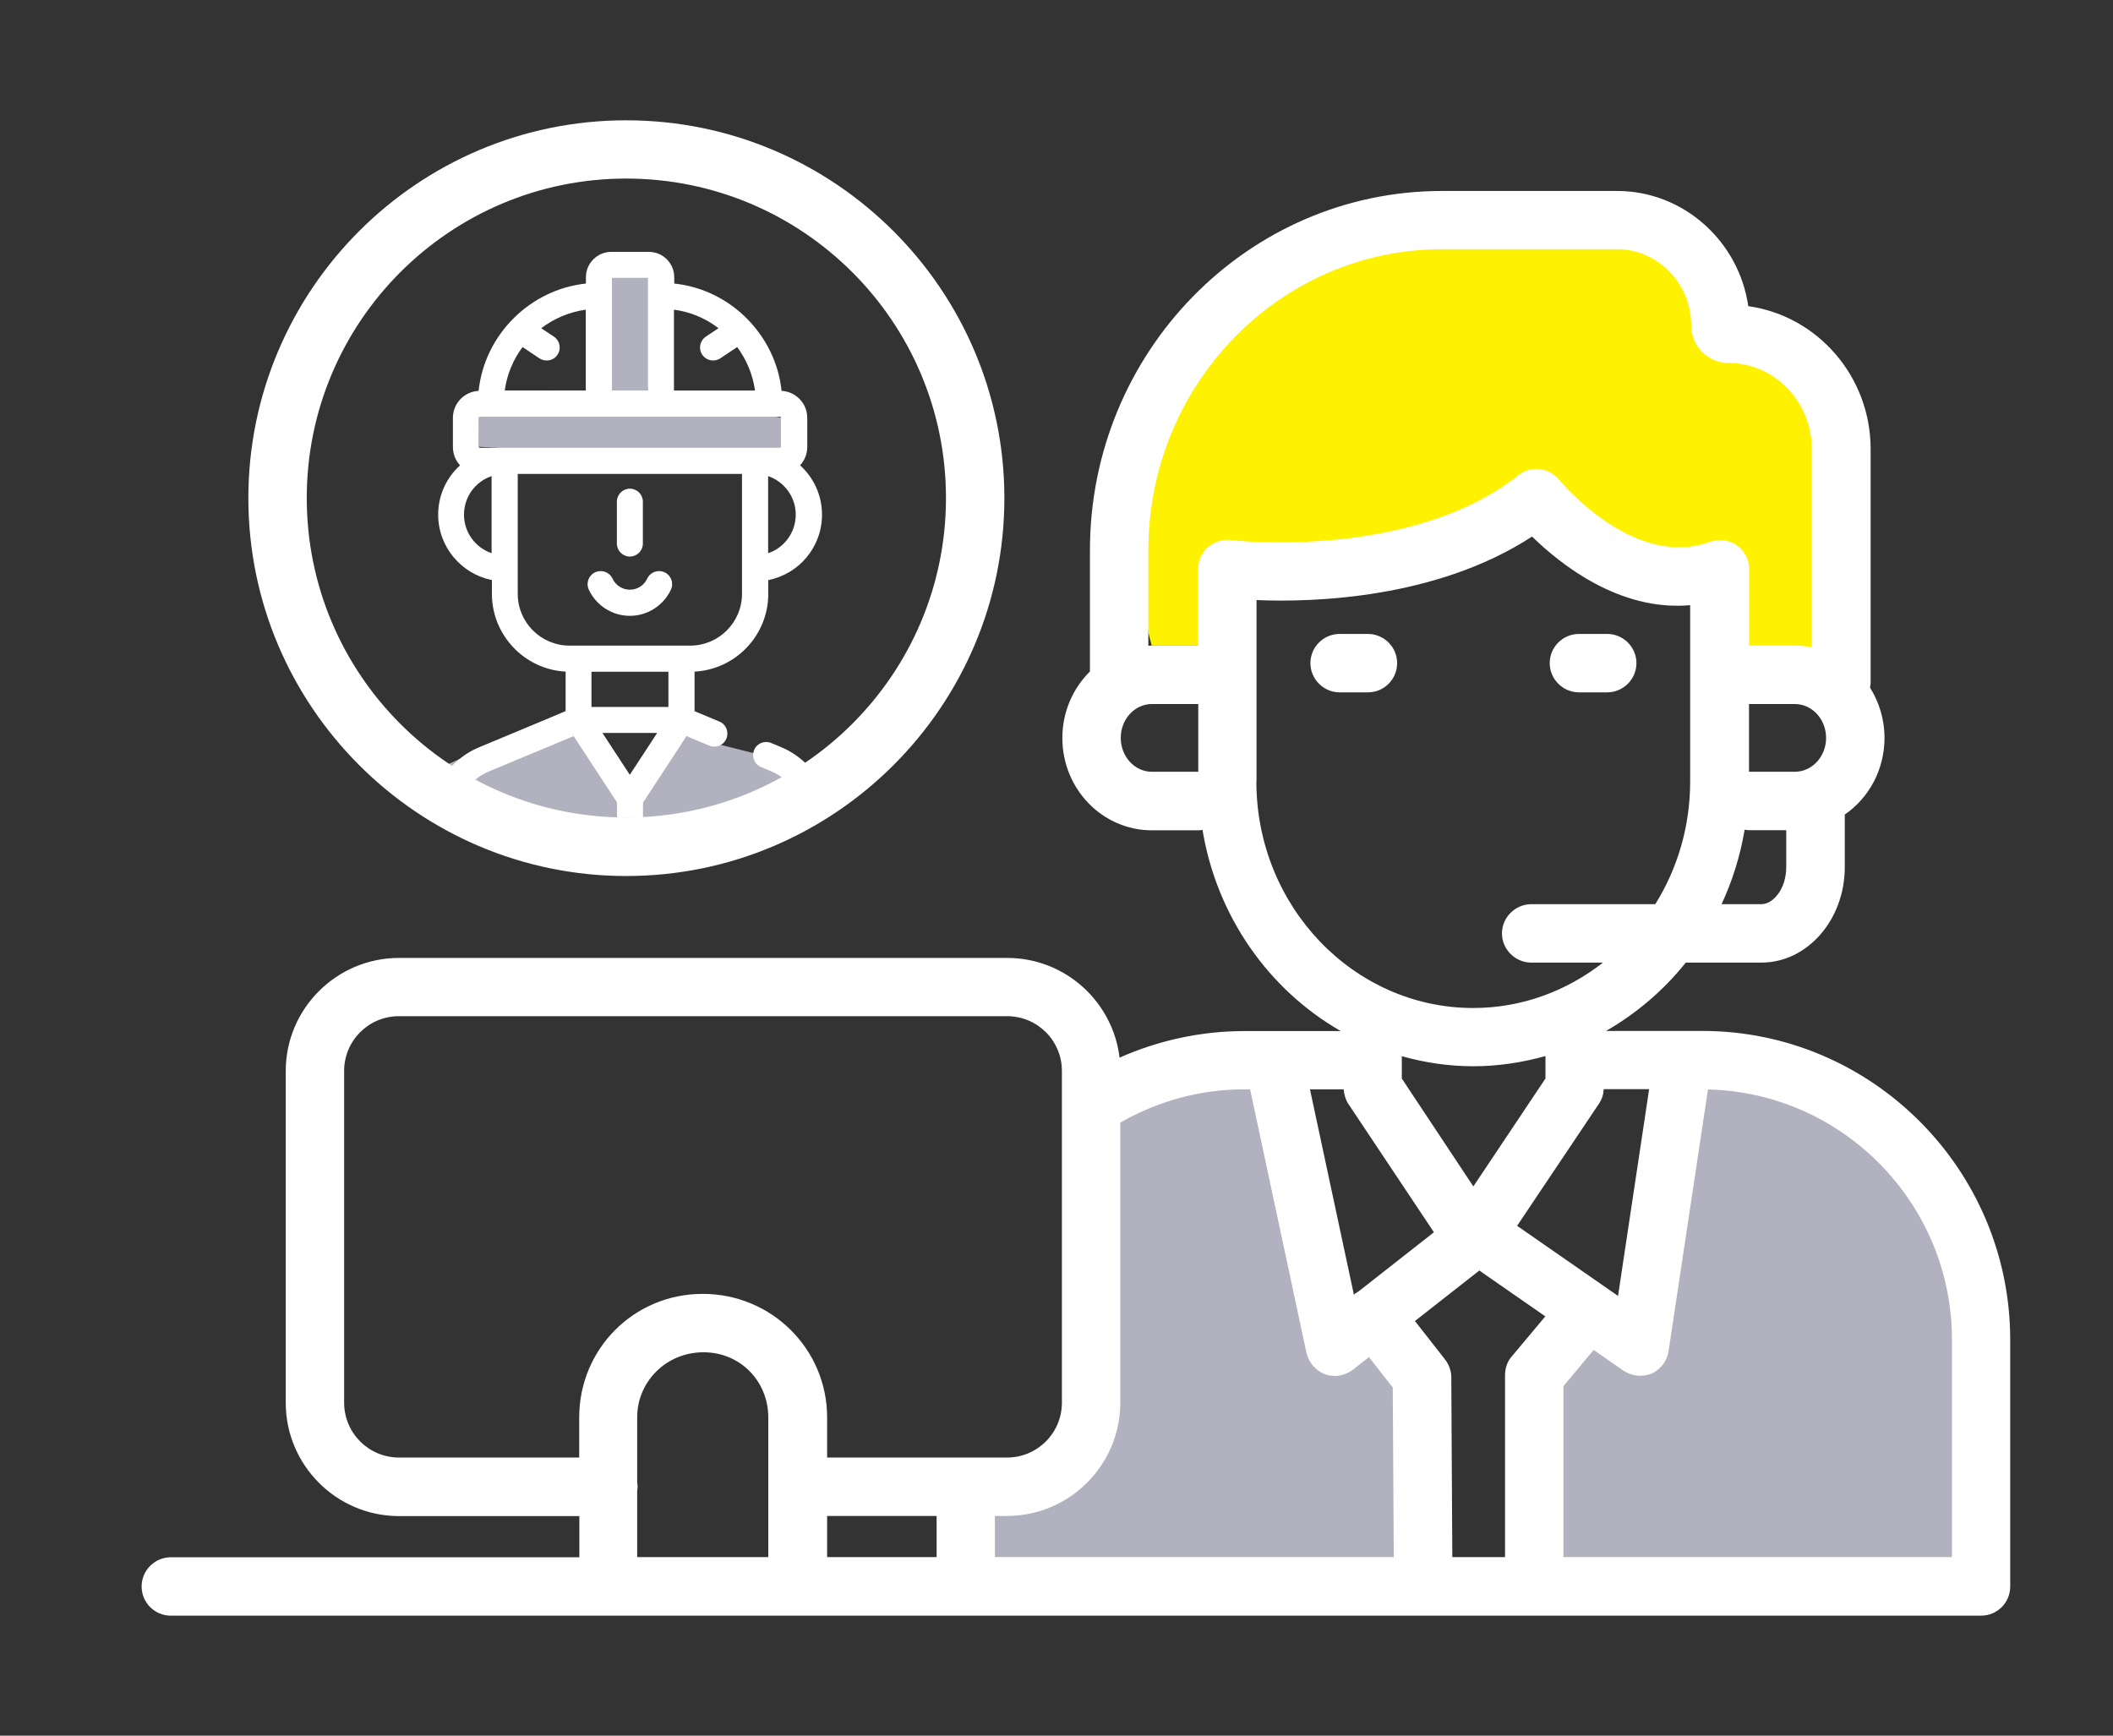
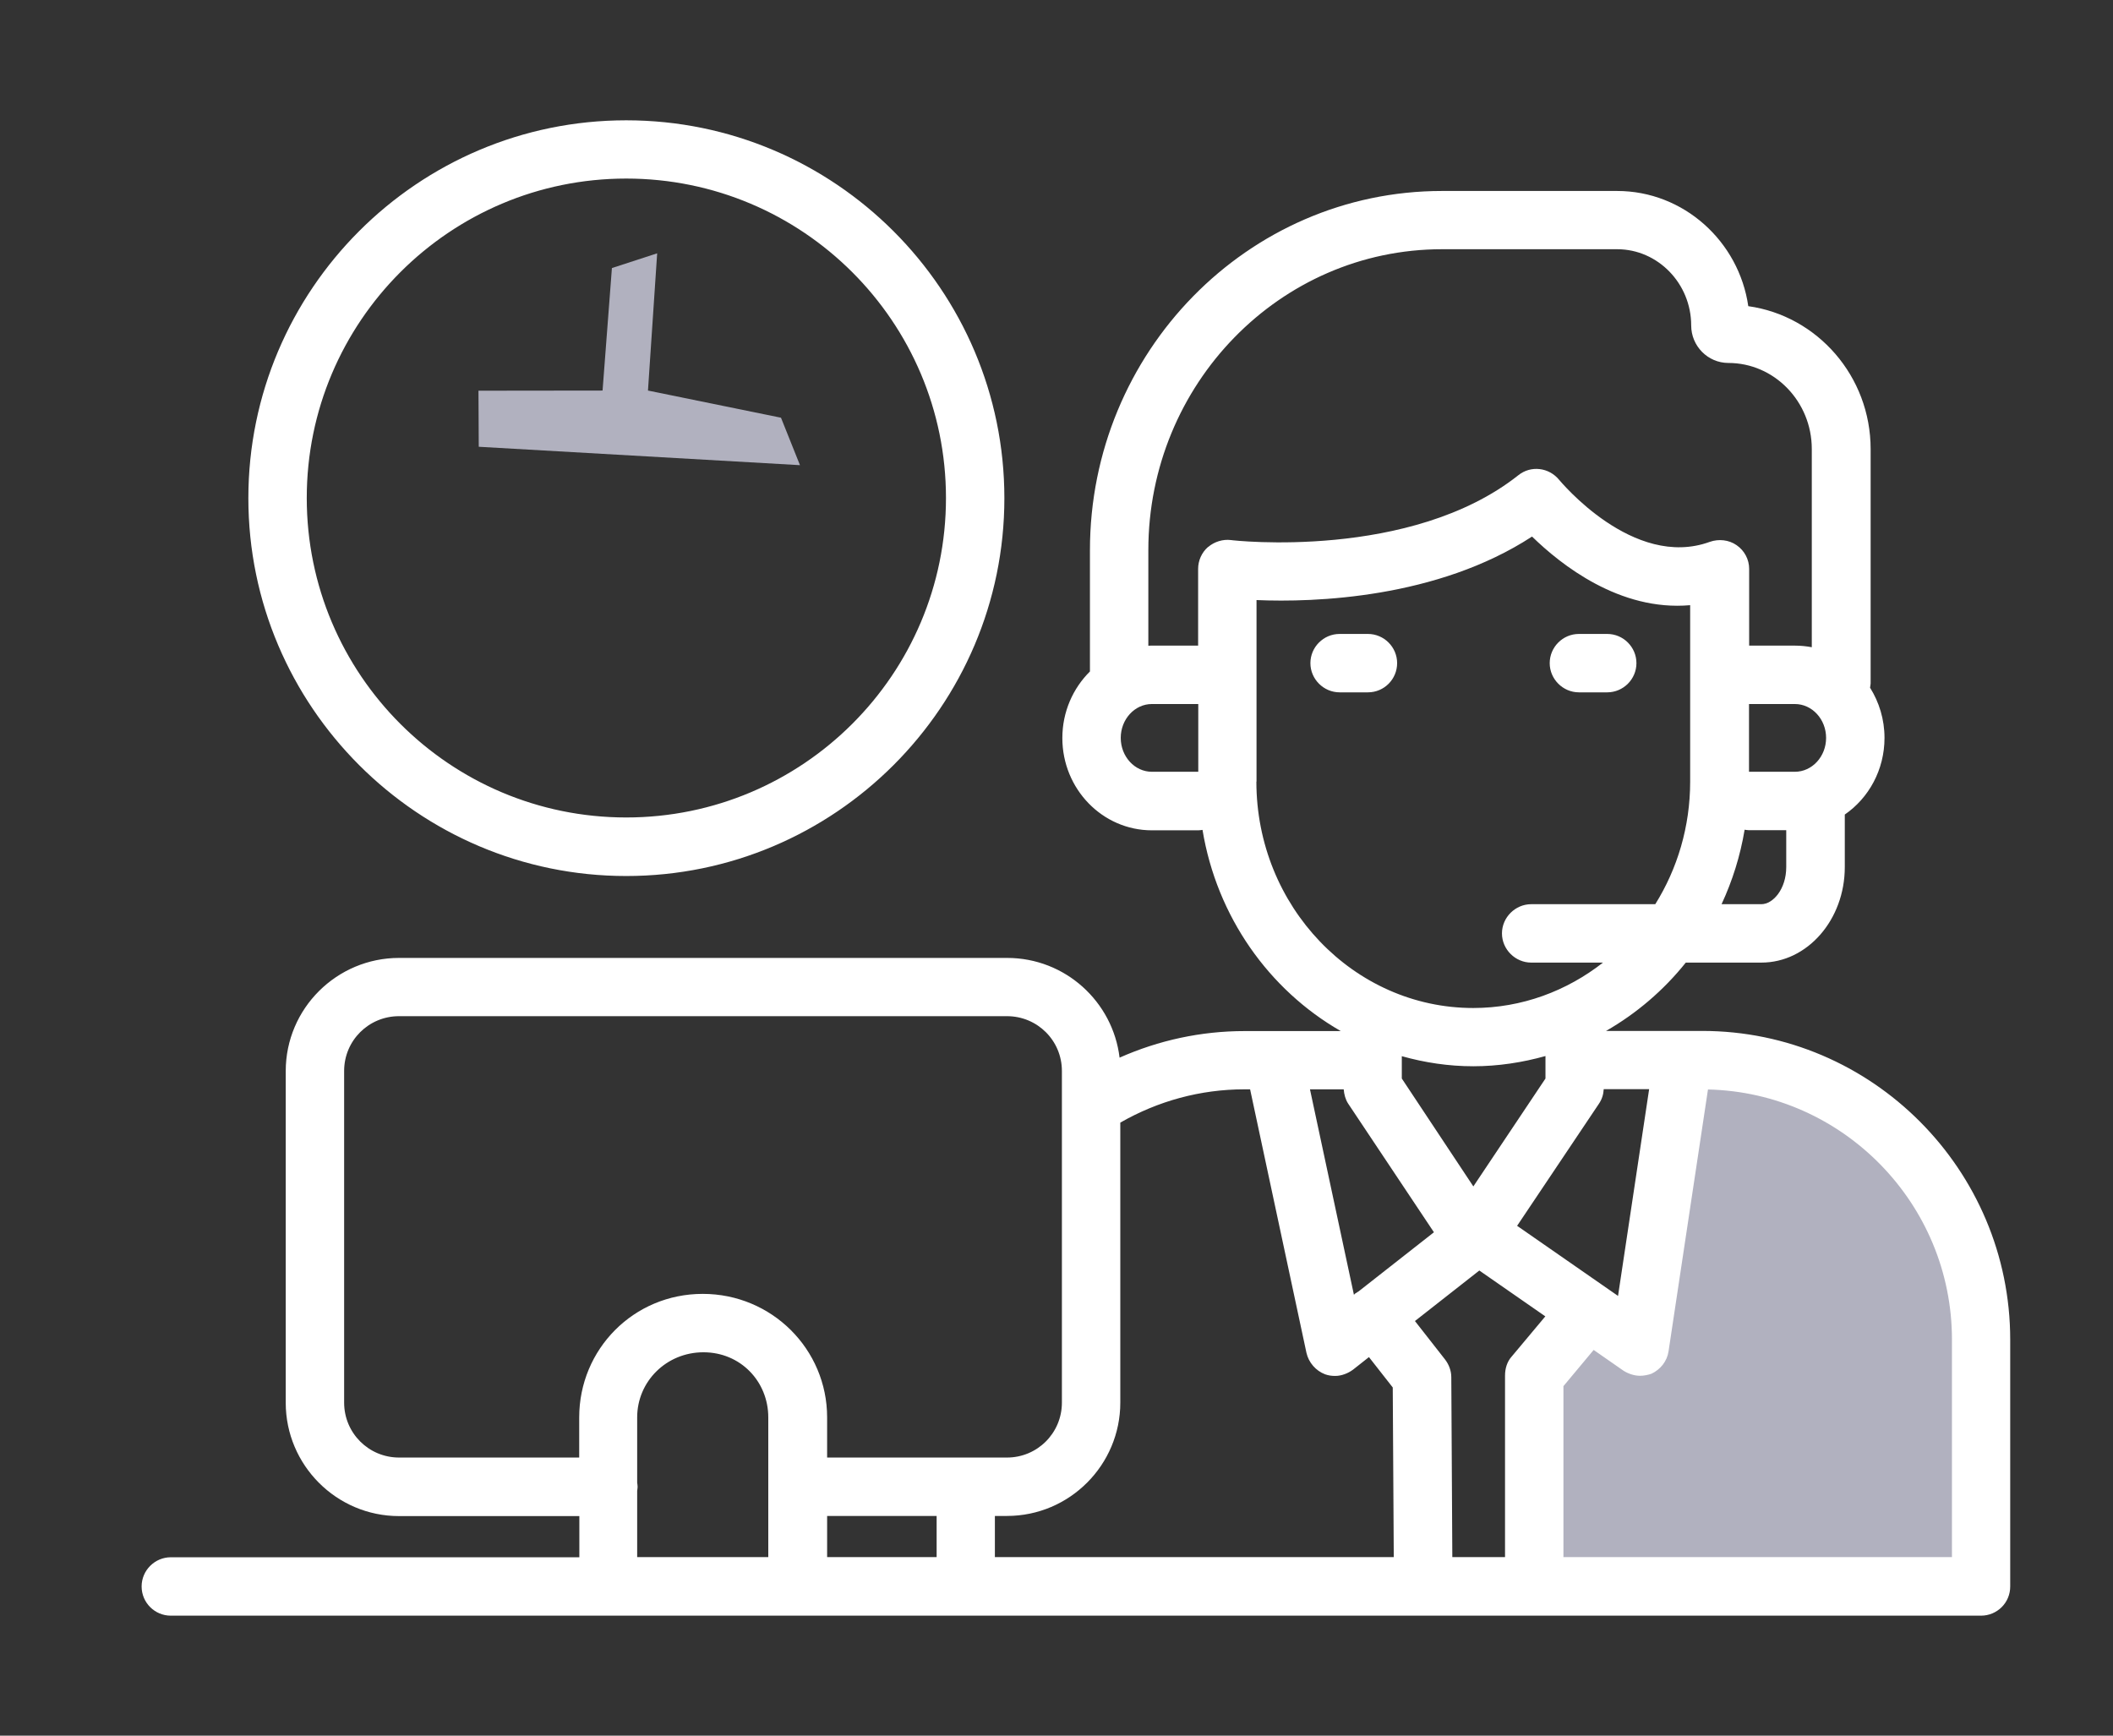
<svg xmlns="http://www.w3.org/2000/svg" id="uuid-0ec87952-93bc-4e9b-bb28-672767cb1527" data-name="Layer 1" viewBox="0 0 144.72 118.88">
  <rect x="0" y="0" width="144.72" height="118.88" fill="#333333" stroke="none" />
  <defs>
    <style>
      .uuid-66a65297-5b70-4225-aab7-39517ed87aa2 {
        fill: none;
      }

      .uuid-cc9b7c61-1302-4114-9f9f-3d1d10ed7663 {
        fill: #b1b1bf;
      }

      .uuid-e4b9c691-8845-4ab2-9877-c7156b3b5768 {
        fill: #fff;
      }

      .uuid-1e13227f-300d-437f-bb9b-827f7c278d5c {
        fill: #fff200;
      }
    </style>
  </defs>
  <rect class="uuid-66a65297-5b70-4225-aab7-39517ed87aa2" x="-18.43" y="-115.63" width="196.55" height="122" />
  <g>
    <g>
-       <path class="uuid-1e13227f-300d-437f-bb9b-827f7c278d5c" d="M78.89,44.22h3.18l4-3.12,17.83-6.03,14.02,4.58v6.36l6.17.8s.43-3.22.98-4.64,0-15.07,0-15.07l-7.16-8.06-8.8-4.22-20.52,2.43-9.95,9.85-1.05,12.02,1.29,5.11Z" />
-       <polygon class="uuid-cc9b7c61-1302-4114-9f9f-3d1d10ed7663" points="87.49 72.86 92.72 90.63 96.9 93.17 96.9 106.65 68.15 107.91 66.65 101.94 73.69 98.61 75.3 76.79 87.49 72.86" />
      <polygon class="uuid-cc9b7c61-1302-4114-9f9f-3d1d10ed7663" points="113.87 72.86 124.09 72.86 135.15 87.03 135.15 107.91 106.14 107.91 103.9 95.07 109.12 90.38 112.94 92.63 113.87 72.86" />
      <g>
-         <polygon class="uuid-cc9b7c61-1302-4114-9f9f-3d1d10ed7663" points="38.72 48.71 42.96 56 47.01 50.42 56.65 52.86 48.94 57.82 32.79 56.58 30 52.65 38.72 48.71" />
        <polygon class="uuid-cc9b7c61-1302-4114-9f9f-3d1d10ed7663" points="32.79 30.6 54.79 31.86 53.49 28.61 44.38 26.75 45.01 17.35 41.91 18.36 41.27 26.75 32.77 26.76 32.79 30.6" />
      </g>
    </g>
    <path class="uuid-e4b9c691-8845-4ab2-9877-c7156b3b5768" d="M116.58,70.61h-6.58c2.09-1.2,3.95-2.79,5.46-4.68h5.18c3.15,0,5.71-2.94,5.71-6.54v-3.6c1.64-1.13,2.72-3.06,2.72-5.25,0-1.27-.37-2.45-.99-3.44.02-.1.03-.19.04-.29v-16.05c0-4.99-3.65-9.13-8.38-9.79-.64-4.44-4.43-7.89-8.98-7.89h-12c-13.3,0-24.11,11.04-24.11,24.61v8.3c-1.16,1.15-1.89,2.76-1.89,4.56,0,3.49,2.75,6.32,6.13,6.32h3.18c.1,0,.2-.02.29-.03.98,5.94,4.55,10.96,9.47,13.78h-6.59c-2.98,0-5.88.63-8.56,1.82-.46-3.83-3.72-6.83-7.7-6.83H27.33c-4.26,0-7.76,3.46-7.76,7.75v22.72c0,4.26,3.47,7.76,7.76,7.76h12.35v2.82H11.7c-1.09,0-2,.89-2,2s.9,2,2,2h123.98c1.09,0,2-.87,2-2v-16.9c0-11.65-9.47-21.15-21.09-21.15ZM103.52,92.93c-.29.33-.44.79-.44,1.28v12.44h-3.61l-.07-12.32c0-.44-.16-.87-.43-1.22l-2.06-2.63,4.41-3.46,4.52,3.14-2.31,2.76ZM92.86,88.56s-.09.08-.13.12l-3.01-14.07h2.31c.03.35.12.69.3.97l5.88,8.82-5.16,4.05c-.06.04-.13.07-.18.12ZM105.85,73.87l-4.94,7.39-4.9-7.39v-1.53c1.57.44,3.2.69,4.9.69s3.37-.26,4.94-.7v1.54ZM103.9,83.97l5.61-8.37c.21-.31.31-.64.33-1h3.11l-2.13,14.16-6.91-4.8ZM120.64,61.93h-2.73c.74-1.59,1.28-3.3,1.58-5.1.09.01.18.03.27.03h2.58v2.53c0,1.5-.9,2.54-1.71,2.54ZM125.07,50.54c0,1.28-.96,2.32-2.14,2.32h-3.14v-4.64h3.14c1.18,0,2.14,1.04,2.14,2.32ZM78.89,52.86c-1.17,0-2.13-1.04-2.13-2.32s.96-2.32,2.13-2.32h3.18v4.64h-3.18ZM82.73,37.47c-.43.38-.67.93-.67,1.49v5.26h-3.18c-.08,0-.16,0-.23.01v-6.55c0-11.36,9.01-20.61,20.11-20.61h12c2.79,0,5.07,2.35,5.07,5.22,0,1.41,1.14,2.57,2.55,2.57,3.14,0,5.71,2.64,5.71,5.89v13.58c-.37-.07-.76-.11-1.15-.11h-3.14v-5.26c0-.64-.32-1.25-.86-1.62-.53-.37-1.22-.44-1.83-.23-5.25,1.92-10.26-4.18-10.32-4.24-.7-.86-1.94-1.01-2.8-.32-7.36,5.83-19.54,4.47-19.68,4.44-.55-.07-1.14.11-1.57.48ZM86.06,53.53v-12.43c3.95.17,12.37-.11,18.87-4.35,1.97,1.92,6,5.13,10.83,4.7v12.08c0,3.1-.88,5.98-2.39,8.4h-8.5c-1.08,0-2,.9-2,2s.92,2,2,2h4.92c-2.48,1.94-5.55,3.11-8.89,3.11-8.18,0-14.85-6.96-14.85-15.51ZM27.33,99.83c-2.08,0-3.76-1.68-3.76-3.76v-22.72c0-2.08,1.68-3.75,3.76-3.75h41.64c2.08,0,3.76,1.67,3.76,3.75v2.31c0,.07,0,.14,0,.22v20.19c0,2.08-1.68,3.76-3.76,3.76h-12.32v-2.75c0-4.67-3.79-8.46-8.52-8.46s-8.46,3.79-8.46,8.46v2.75h-12.35ZM64.15,106.65h-7.5v-2.82h7.5v2.82ZM43.64,106.65v-4.54c.01-.09.03-.18.03-.28s-.02-.19-.03-.28v-4.47c0-2.46,2-4.46,4.54-4.46s4.44,2,4.44,4.46v9.57h-8.98ZM68.15,103.83h.82c4.29,0,7.76-3.5,7.76-7.76v-19.18c2.58-1.48,5.49-2.28,8.5-2.28h.39l3.86,18.05c.15.66.64,1.23,1.28,1.47.23.08.44.11.69.11.42,0,.87-.17,1.22-.43l1.09-.86,1.63,2.08.07,11.62h-27.32v-2.82ZM133.68,106.65h-26.6v-11.71l2.07-2.48,2.04,1.42c.33.21.74.35,1.14.35.26,0,.55-.06.78-.14.61-.29,1.07-.85,1.17-1.54l2.7-17.93c9.24.21,16.71,7.82,16.71,17.13v14.9ZM95.69,45.42c0,1.09-.88,2-2,2h-1.94c-1.09,0-2-.9-2-2s.9-2,2-2h1.94c1.1,0,2,.9,2,2ZM106.14,45.42c0-1.1.9-2,2-2h1.94c1.1,0,2,.9,2,2s-.9,2-2,2h-1.94c-1.09,0-2-.9-2-2ZM42.89,60c14.28,0,25.9-11.62,25.9-25.88s-11.62-25.88-25.9-25.88-25.88,11.62-25.88,25.88,11.62,25.88,25.88,25.88ZM42.89,12.23c12.08,0,21.9,9.8,21.9,21.88s-9.82,21.88-21.9,21.88-21.88-9.8-21.88-21.88,9.81-21.88,21.88-21.88Z" />
-     <path class="uuid-e4b9c691-8845-4ab2-9877-c7156b3b5768" d="M56.17,53.5c-1.16,1.05-2.3,1.69-3.52,2.06.29-.75.67-1.47,1.15-2.13-.3-.25-.64-.46-1-.61l-.67-.28c-.46-.19-.67-.71-.48-1.17.19-.46.71-.67,1.17-.48l.67.28c1.12.46,2.06,1.32,2.69,2.33ZM44.04,54.96v1.05c-.35,0-.71,0-1.07,0-.25,0-.47,0-.71,0v-1.05l-2.97-4.54-5.79,2.41c-.36.15-.7.36-1,.61.64.88,1.11,1.86,1.41,2.9-.79-.01-1.45-.1-1.99-.28-.15-.38-.33-.74-.54-1.09-.08.18-.14.37-.19.56l-.03.14c-.55-.42-.91-1.06-1.08-2.06.65-1.1,1.63-1.98,2.74-2.43l5.92-2.47v-2.71c-2.81-.15-5.05-2.49-5.05-5.33v-.94c-2.09-.42-3.68-2.27-3.68-4.48,0-1.34.58-2.55,1.5-3.38-.31-.33-.49-.77-.49-1.26v-1.99c0-.99.78-1.8,1.76-1.85.42-3.9,3.57-6.95,7.35-7.35v-.43c0-.96.78-1.74,1.74-1.74h2.57c.96,0,1.74.78,1.74,1.74v.43c3.9.41,6.96,3.58,7.35,7.35.98.05,1.76.86,1.76,1.85v1.99c0,.49-.19.93-.49,1.26.92.84,1.5,2.04,1.5,3.38,0,2.22-1.58,4.07-3.68,4.48v.94c0,2.85-2.24,5.18-5.05,5.33v2.71l1.7.71c.46.19.67.71.48,1.17-.19.46-.71.67-1.17.48l-1.56-.65-2.97,4.54ZM52.61,32.61v5.28c1.1-.37,1.89-1.41,1.89-2.64s-.79-2.26-1.89-2.64ZM46.16,26.75h5.55c-.15-1.11-.59-2.12-1.22-2.98l-1.15.77c-.15.1-.33.15-.5.15-.29,0-.57-.14-.74-.39-.28-.41-.17-.96.24-1.24l.87-.58c-.87-.67-1.91-1.12-3.05-1.27v5.55ZM41.91,26.75h2.47v-7.72h-2.47v7.72ZM34.57,26.75h5.55v-5.54c-1.14.16-2.18.61-3.05,1.27l.87.58c.41.28.52.83.24,1.24-.17.26-.45.39-.74.39-.17,0-.35-.05-.5-.15l-1.15-.77c-.64.86-1.07,1.87-1.22,2.98ZM33.67,32.61c-1.1.37-1.89,1.41-1.89,2.64s.79,2.26,1.89,2.64v-5.28ZM53.42,30.67s.07-.03.07-.07v-1.99s-.03-.07-.07-.07h-20.56s-.07.03-.07.07v1.99s.03.07.07.07h20.56ZM47.27,44.22c1.96,0,3.55-1.59,3.55-3.55v-8.21h-15.36v8.21c0,1.96,1.59,3.55,3.55,3.55h8.25ZM40.51,48.42h5.27v-2.41h-5.27v2.41ZM43.14,53.06l1.87-2.86h-3.75l1.87,2.86ZM43.14,38.12c.49,0,.89-.4.89-.89v-2.87c0-.49-.4-.89-.89-.89s-.89.4-.89.89v2.87c0,.49.4.89.89.89ZM45.52,39.2c-.45-.21-.98-.02-1.19.43-.21.46-.68.76-1.19.76s-.97-.3-1.19-.76c-.21-.45-.74-.64-1.19-.43-.45.21-.64.74-.43,1.19.51,1.09,1.61,1.79,2.81,1.79s2.3-.7,2.81-1.79c.21-.45.02-.98-.43-1.19Z" />
  </g>
</svg>